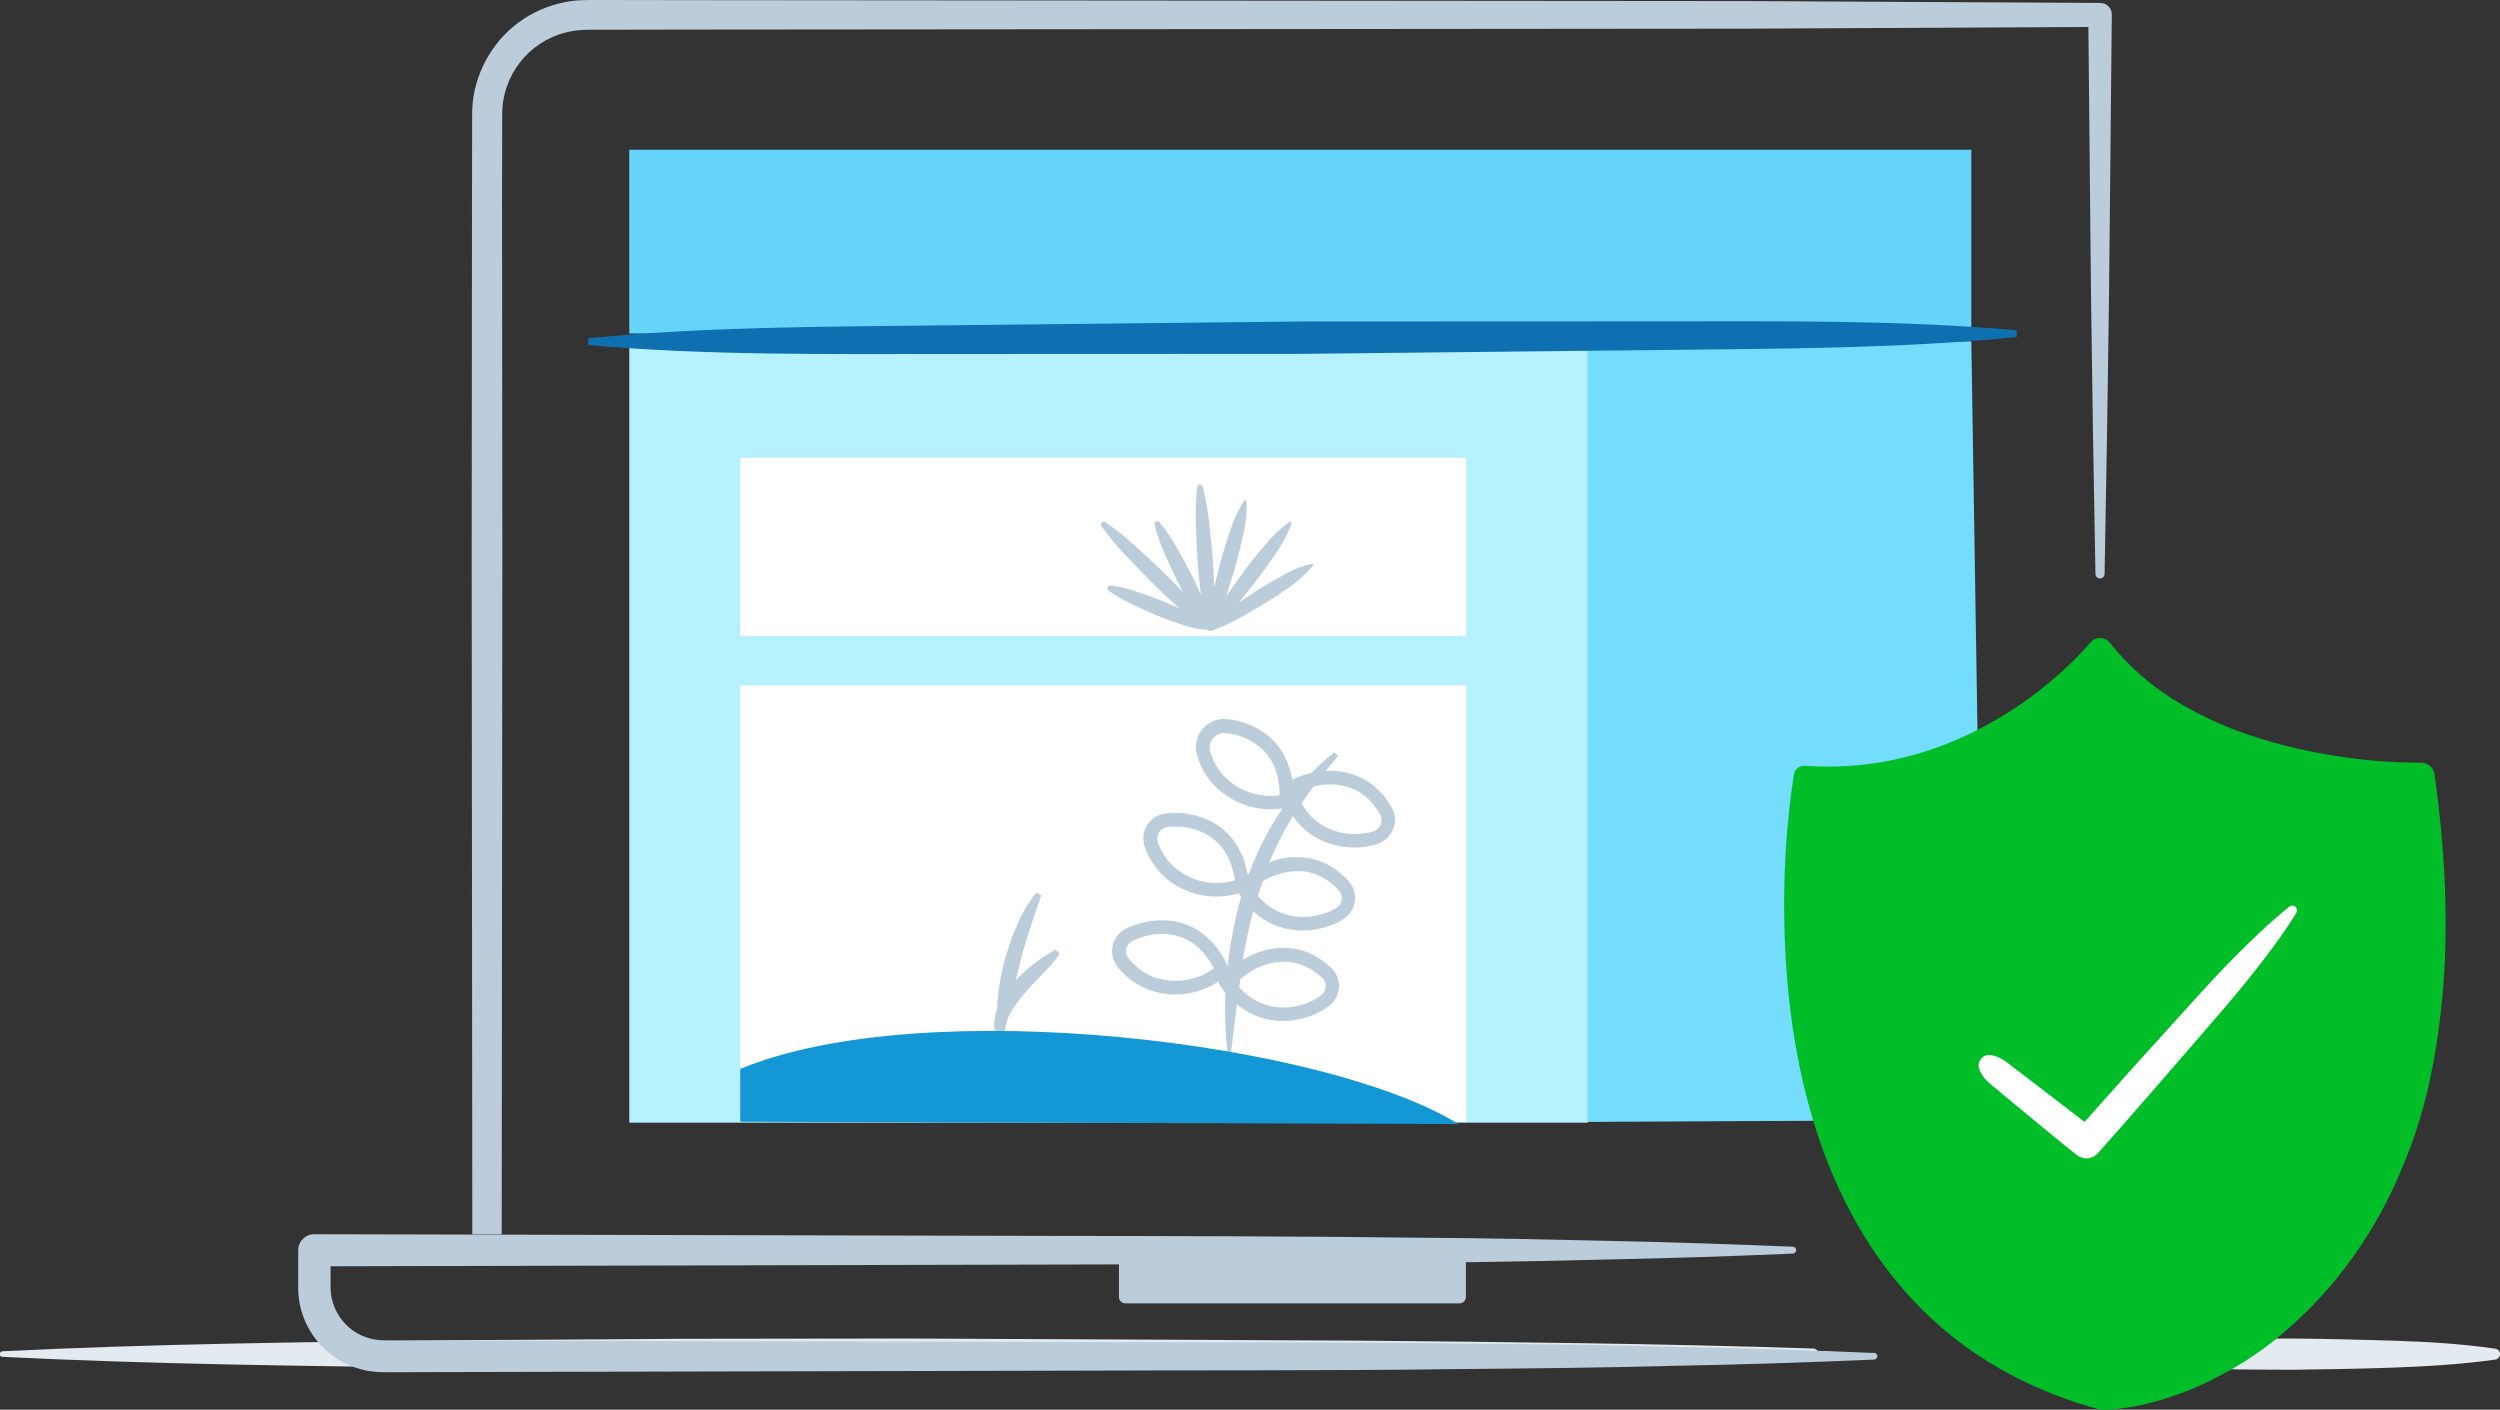
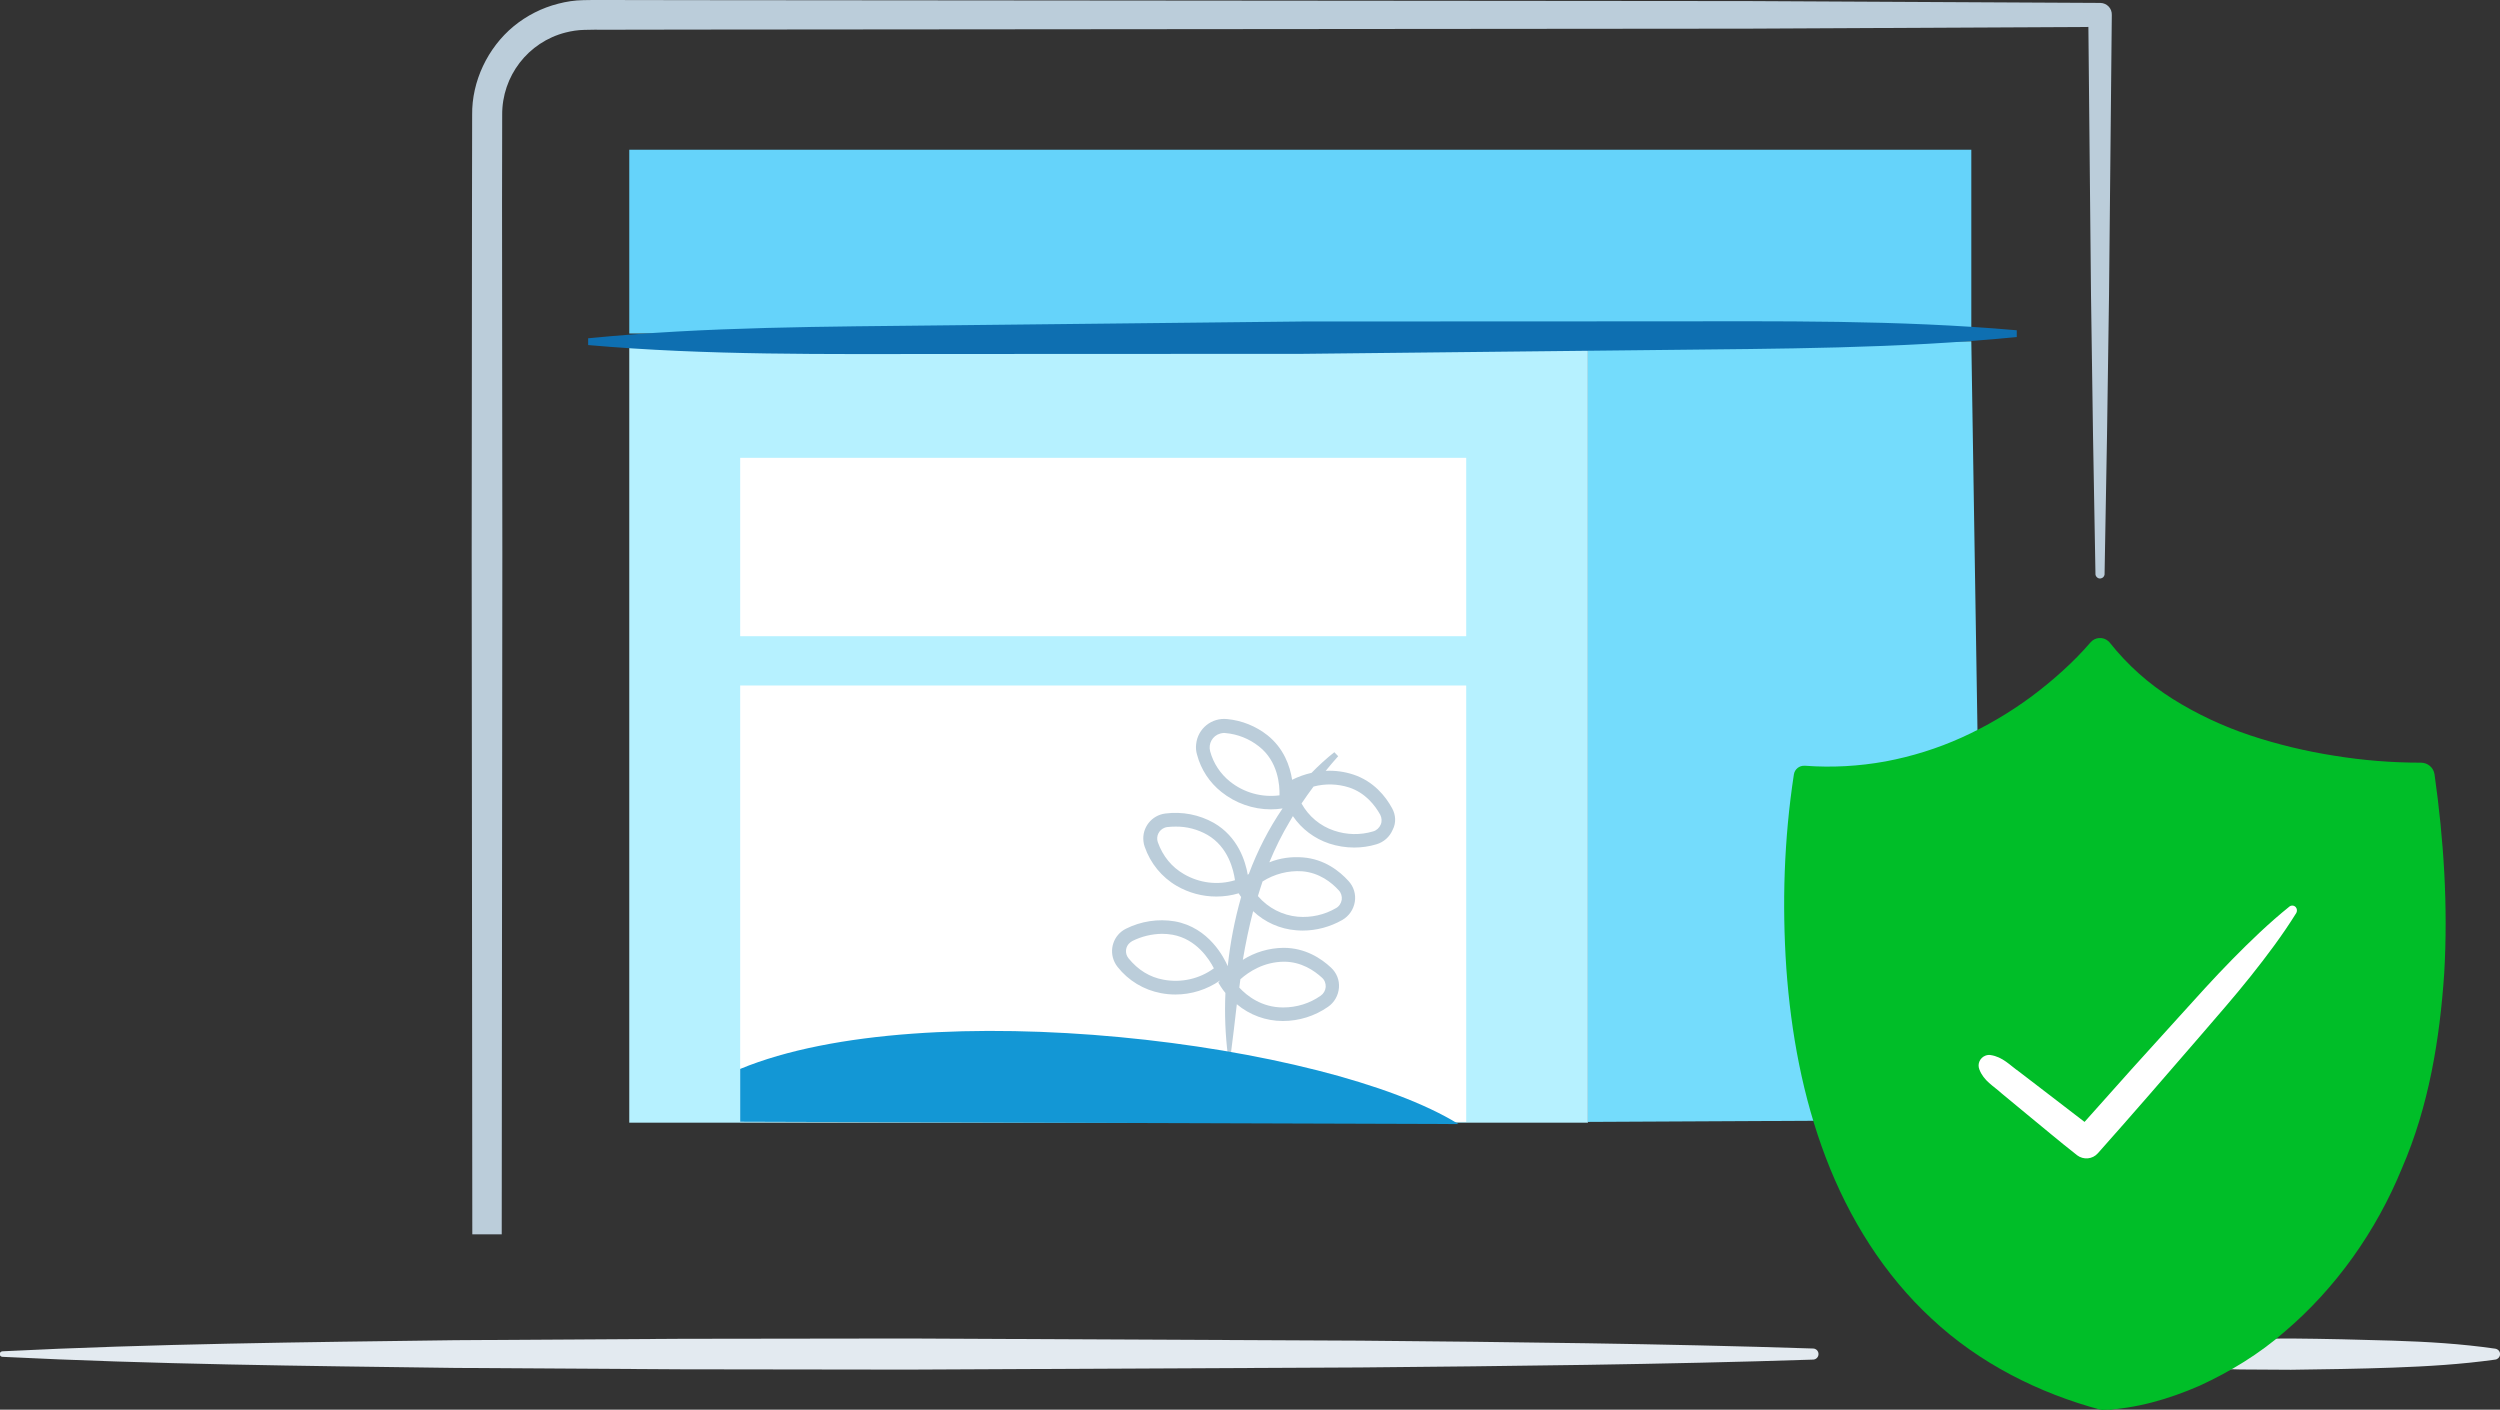
<svg xmlns="http://www.w3.org/2000/svg" version="1.1" id="security" x="0px" y="0px" viewBox="0 0 1622.9 915.1" style="enable-background:new 0 0 1622.9 915.1;" xml:space="preserve">
  <rect x="0" y="0" width="1622.9" height="915.1" fill="#333333" stroke="none" />
  <style type="text/css">
	.st0{fill:#E3EAF0;}
	.st1{fill:#B6F1FF;}
	.st2{fill:#65D3FA;}
	.st3{fill:#74DCFC;}
	.st4{fill:#FFFFFF;}
	.st5{fill:#BBCDDA;}
	.st6{fill:#0E6FB1;}
	.st7{fill:none;}
	.st8{fill:#00BE28;}
	.st9{fill:#1397D5;}
</style>
  <title>security</title>
  <path class="st0" d="M1.7,877.2c97.9-4.9,195.8-5.9,293.8-7.2l146.9-0.9l146.9-0.2l293.8,1.4c97.9,0.9,195.8,1.9,293.8,5.1  c2,0,3.6,1.6,3.6,3.6s-1.6,3.6-3.6,3.6c-97.9,3.2-195.8,4.2-293.8,5.1l-293.8,1.4l-146.9-0.2l-147-0.9  c-97.9-1.3-195.8-2.3-293.8-7.2c-1,0-1.8-0.8-1.8-1.8S0.7,877.2,1.7,877.2L1.7,877.2z" />
  <path class="st0" d="M1354.7,877.2c22.1-4.7,44.2-6.4,66.3-7.2l33.1-0.9l33.1-0.2c22.1,0.2,44.2,0.7,66.3,1.4s44.2,2,66.3,5.2  c2,0.3,3.4,2.1,3.1,4c-0.2,1.6-1.5,2.9-3.1,3.1c-22.1,3.1-44.2,4.4-66.3,5.2s-44.2,1.1-66.3,1.4l-33.1-0.2l-33.1-0.9  c-22.1-0.8-44.2-2.5-66.3-7.2c-1-0.2-1.6-1.2-1.4-2.2C1353.4,877.9,1353.9,877.4,1354.7,877.2L1354.7,877.2z" />
  <polyline class="st1" points="408.5,728.8 408.5,219.1 1030.8,219.1 1030.8,728.8 442.2,728.8 " />
  <polyline class="st2" points="408.5,216.5 408.5,97.2 1279.7,97.2 1279.7,216.5 455.6,216.5 " />
  <polyline class="st3" points="1279.7,221.6 1287.7,727 1030.8,728.3 1030.8,221.6 1279.7,221.6 " />
  <polyline class="st4" points="908.5,728.3 480.5,728.3 480.5,445 951.8,445 951.8,728.3 " />
  <polyline class="st4" points="951.8,413 480.5,413 480.5,297.2 951.8,297.2 951.8,413 " />
-   <path class="st5" d="M851.4,366c-6.5,1.6-12.7,4-18.5,7.4c-5.7,3.2-11.4,6.4-16.9,9.9c-4,2.6-8,5.3-12,8c3.9-4.7,7.8-9.5,11.6-14.4  c4.4-5.7,8.6-11.6,12.6-17.6c4.2-6,7.7-12.5,10.2-19.4c0.2-0.5-0.1-1-0.6-1.2c-0.3-0.1-0.6-0.1-0.8,0.1c-5.9,4.3-11.3,9.4-15.9,15.1  c-4.7,5.5-9.2,11.1-13.5,16.9c-4,5.4-7.9,10.9-11.7,16.4c2.1-6.3,4-12.6,5.9-19c2-6.9,3.6-13.8,5.2-20.9c1.7-7.1,2.5-14.4,2.3-21.7  c0-0.3-0.2-0.6-0.4-0.7c-0.4-0.3-1-0.2-1.3,0.2l0,0c-3.9,6.2-7,12.8-9.2,19.8c-2.3,6.8-4.4,13.6-6.3,20.6  c-1.4,5.3-2.6,10.6-3.9,15.8c-0.2-6.5-0.5-13.1-1-19.6c-0.6-7.7-1.5-15.4-2.3-23c-0.9-7.7-2.3-15.4-4.2-22.9c-0.3-1-1.2-1.5-2.2-1.3  c-0.7,0.2-1.3,0.8-1.3,1.6c-0.9,7.7-1.2,15.5-0.9,23.3c0.2,7.7,0.5,15.4,1,23.1s1.3,15.4,2.2,23v0.3c-2.1-4.8-4.3-9.4-6.7-14.1  c-3-5.7-6.1-11.2-9.2-16.8c-3.2-5.6-6.8-11-10.9-15.9c-0.6-0.8-1.8-0.9-2.6-0.2c-0.5,0.4-0.8,1.2-0.6,1.8c1.6,6.3,3.7,12.4,6.3,18.3  c2.6,5.8,5.2,11.7,8,17.4c1.4,2.8,2.8,5.5,4.3,8.2c-4.5-4.7-9-9.4-13.7-13.9c-5.9-5.6-11.8-11.1-17.8-16.5  c-6-5.5-12.4-10.5-19.1-15.1c-0.8-0.6-2-0.3-2.5,0.5c-0.4,0.6-0.4,1.4,0,2c4.7,6.6,9.9,12.9,15.5,18.8c5.5,5.9,11.2,11.7,16.9,17.5  c5.7,5.7,11.7,11.2,17.7,16.6l0.6,0.5c-3.6-1.6-7.2-3.2-10.8-4.7c-5.5-2.1-11-4.1-16.6-6c-5.6-2-11.4-3.4-17.3-4.2  c-1-0.1-1.9,0.6-2.1,1.6c-0.1,0.7,0.2,1.3,0.7,1.7c4.8,3.5,9.9,6.5,15.3,9c5.3,2.5,10.6,4.9,16,7.2s10.9,4.2,16.5,6.1  c5.4,1.9,11,3,16.7,3.3c0.1,0.2,0.3,0.3,0.5,0.4l0,0c0.5,0.4,1.1,0.4,1.7,0.3c6.2-2.2,12.2-5,18-8.2c5.7-3.2,11.4-6.4,17-9.8  s11-7.1,16.3-10.9c5.5-3.8,10.5-8.3,14.7-13.4c0.2-0.2,0.2-0.5,0.2-0.8C852.3,366.2,851.9,366,851.4,366z" />
  <path class="st6" d="M1309.2,218.8c-77.2,7.6-154.5,7.5-231.8,8.4l-231.8,2.5l-231.9,0.1c-77.3,0-154.6,1-231.9-5.8v-4.4  c77.2-7.6,154.5-7.5,231.8-8.4l231.8-2.5l231.9-0.1c77.3,0,154.6-1,231.9,5.8V218.8z" />
  <path class="st7" d="M795.8,681" />
-   <path class="st5" d="M685.2,616.5c-9.6,5.2-18.3,11.9-25.8,19.8c0.8-3.3,1.6-6.6,2.4-9.9c3.6-15.3,9.1-30.1,14.1-45.2l-3.1-1.8  c-5.2,6.4-9.5,13.6-12.6,21.2c-3.3,7.5-6,15.3-8.2,23.3c-2.1,8-3.6,16.1-4.3,24.3c-0.2,2.3-0.4,4.6-0.4,6.9  c-2.1,5.6-2.7,12-0.6,17.7h1.8l0.5-1.1c0.1,0.4,0.1,0.7,0.2,1.1h1.8c1.3-4,2.4-8,3.3-12.1c0.5-0.9,1-1.9,1.5-2.8  c2.7-4.6,5.8-9,9.3-13c3.5-4.2,7.3-8.2,11.4-12.3s8.1-8.3,11.3-13.6L685.2,616.5z" />
  <path class="st5" d="M903.7,524.7c-4.1-7.6-11.9-17.5-25.2-21.9c-5.8-1.9-11.8-2.7-17.9-2.4c2.6-3.2,5.3-6.4,8.1-9.5l-2.5-2.6  c-5.2,4.1-10.1,8.6-14.8,13.4c-4.4,1-8.6,2.5-12.6,4.5c-1.4-9-5.4-20.4-16-28.9c-7.5-5.9-16.6-9.6-26.1-10.5  c-10.1-1.1-19.1,6.1-20.2,16.2c-0.3,2.4-0.1,4.7,0.6,7c2.5,9.5,8.1,18,15.8,24.1c9.1,7.3,20.5,11.3,32.1,11.3c2.6,0,5.1-0.2,7.6-0.6  c-9,13.2-16.3,27.5-21.9,42.5l-0.7,0.6c-1.5-8.9-6.4-24.7-22-33.7c-9.6-5.4-20.6-7.5-31.5-6.1c-8.9,1.1-15.3,9.2-14.2,18.1  c0.1,1.2,0.4,2.4,0.8,3.5c3.7,10.7,11,19.7,20.8,25.4c7.8,4.5,16.6,6.9,25.7,6.9c4.9,0,9.8-0.7,14.5-2.1c0.4,0.6,0.9,1.5,1.6,2.4  c-4.2,14.7-7.1,29.7-8.7,44.9c-2.2-5.1-12-25.1-34.4-29.1c-10.8-1.8-21.9-0.1-31.7,4.8c-8,4-11.3,13.7-7.3,21.8  c0.5,1.1,1.2,2.1,1.9,3c7,8.9,17,14.9,28.1,17c3.1,0.6,6.3,0.9,9.4,0.9c10.4,0,20.5-3.2,29-9.1l-1.1,1.4l1.6,2.6  c0.9,1.4,1.9,2.8,3,4.1c-0.6,13.5-0.1,27.1,1.6,40.5h1.8c1.5-11.1,2.7-22.2,4-33.2c8.3,7,18.9,10.9,29.8,10.9h0.1  c10.5,0,20.7-3.2,29.3-9.2l0,0c4.1-2.8,6.7-7.4,7.1-12.4c0.4-4.9-1.5-9.7-5.2-13.1c-6.3-5.9-16.7-12.8-30.7-12.8h-0.1  c-9.4,0.1-18.5,2.8-26.4,7.8c1.8-10.7,4-21.2,6.7-31.6c7.6,7.2,17.5,11.6,27.9,12.4c1.4,0.1,2.8,0.2,4.2,0.2c9,0,17.9-2.4,25.8-6.9  c4.3-2.5,7.3-6.8,8.1-11.8c0.8-4.9-0.7-9.8-4.1-13.5c-5.8-6.4-15.6-14.2-29.6-15.3c-7.4-0.6-14.9,0.4-21.8,3.2  c3.8-9.2,8.2-18.1,13.3-26.6c0.6-1.1,1.3-2.2,2-3.4c5.7,8.4,14,14.6,23.6,17.8c5.2,1.7,10.7,2.6,16.2,2.6c4.9,0,9.8-0.7,14.4-2.1  c4.8-1.4,8.7-4.9,10.6-9.5C906.4,534.2,906.1,529,903.7,524.7z M768.5,567.4c-7.9-4.6-13.6-11.5-16.9-20.7c-1.3-3.8,0.7-8,4.5-9.4  c0.5-0.2,1-0.3,1.6-0.4c1.8-0.2,3.6-0.3,5.5-0.3c7.2-0.1,14.3,1.8,20.5,5.3c13.7,7.9,17.1,23,18,29.5  C790.6,574.8,778.6,573.3,768.5,567.4z M755.4,636c-9-1.6-16.6-6.3-22.8-13.9c-2.6-3.2-2.1-7.8,1.1-10.3c0.4-0.3,0.9-0.6,1.3-0.9  c6-3,12.6-4.6,19.3-4.7c2.3,0,4.6,0.2,6.9,0.6c15.5,2.8,23.8,15.9,26.8,21.8C778.6,635.5,766.8,638.1,755.4,636L755.4,636z   M833.5,624.3L833.5,624.3c11.2,0,19.6,5.7,24.7,10.4c1.7,1.5,2.5,3.7,2.4,6c-0.2,2.3-1.4,4.4-3.3,5.7c-7.1,5-15.6,7.6-24.3,7.6  h-0.1c-13.9,0-23.4-7.5-28.4-12.9c0.2-1.8,0.5-3.6,0.7-5.4C810.7,630.8,820.4,624.4,833.5,624.3L833.5,624.3z M845.3,565.6  c11.1,0.9,19.1,7.2,23.8,12.4c1.5,1.6,2.2,3.9,1.9,6.1c-0.4,2.3-1.7,4.3-3.7,5.4l0,0c-7.5,4.4-16.2,6.3-24.8,5.6  c-10-0.9-19.3-5.7-25.9-13.4l0.2-0.7c0.9-2.9,1.8-5.9,2.8-8.8C827.2,567.4,836.2,565,845.3,565.6L845.3,565.6z M830.6,516.3  c-11.5,1.5-23.1-1.7-32.2-9c-6.2-5-10.7-11.8-12.8-19.5c-1.4-5,1.5-10.2,6.5-11.6c0.8-0.2,1.7-0.4,2.5-0.4c0.4,0,0.7,0,1.1,0.1  c7.8,0.7,15.3,3.7,21.5,8.6C829.7,494.2,830.8,509.7,830.6,516.3L830.6,516.3z M896.3,535.3c-0.9,2.1-2.7,3.8-4.9,4.4  c-8.3,2.5-17.2,2.3-25.4-0.5c-9-3-16.5-9.3-21.1-17.6c2.5-3.7,5.1-7.4,7.8-11c7.6-2,15.6-1.8,23.1,0.6c10.6,3.5,16.8,11.6,20.2,17.7  C897,530.9,897.2,533.3,896.3,535.3L896.3,535.3z" />
  <path class="st8" d="M1362.3,429.7c0,0-68.3,84.6-186.3,74.5c0,0-63.1,338.2,194,410.9c0,0,250.6-34.8,200.5-410.9  C1570.5,504.2,1428.6,515.2,1362.3,429.7z" />
  <path class="st8" d="M1580.4,502.7c-0.6-4.4-4.4-7.6-8.8-7.6h-0.1c-18.8,0-37.5-1.5-56-4.5c-18.6-2.9-36.9-7.3-54.7-13.2  c-17.7-5.9-34.6-13.8-50.4-23.7c-15.6-9.8-29.4-22.1-40.8-36.5c-0.3-0.4-0.7-0.8-1.1-1.1c-3.4-2.9-8.5-2.5-11.4,0.9l-0.1,0.1  c-10.9,12.7-24.4,24.7-38.3,35.1c-14.1,10.4-29.2,19.3-45.1,26.5s-32.6,12.4-49.7,15.6c-17.1,3.1-34.6,4.1-52,2.8h-0.4  c-3.4-0.2-6.5,2.2-7,5.7c-6.4,41.9-7.7,83.8-4.9,125.7c3,41.8,10.6,83.5,25.6,122.9s37.8,76.1,68.8,104.7  c30.9,28.9,69.5,48.3,109.8,59.1c0.3,0.1,0.5,0.1,0.8,0.1h0.1c21.9-0.8,43.1-7,63.1-15.7c19.8-9.1,38.8-20.6,55.3-35.1  c33.5-28.5,59.5-65.5,76.1-106c17.5-40.3,24.6-83.9,27.5-126.9C1589.2,588.2,1586.4,545.1,1580.4,502.7z M1567.1,630.1  c-1.9,20.7-4.1,41.3-8.9,61.4c-1.9,10.2-5,20-7.5,30c-3.2,9.7-6,19.7-10.1,29.1c-14.9,38.2-38.6,72.8-69.2,99.8  c-30.9,26.6-67.2,46.8-106.8,60.1c-39.2-11.8-76-31.7-105.2-60.1C1230,822,1208.6,786,1195,747.6c-13.8-38.5-20.8-79.2-23.2-120.1  c-2.2-38.8-0.4-77.8,5.4-116.3c16.5,1,33,0.2,49.3-2.5c18.4-3.1,36.3-8.5,53.4-16.1c17-7.6,33.1-16.9,48.1-27.8  c12.5-9.1,24.3-19.2,35-30.4c11.3,12.8,24.2,23.9,38.6,33.1c16.8,10.7,34.9,19.3,53.8,25.8c18.7,6.4,37.9,11.1,57.4,14.3  c16.9,2.8,33.9,4.5,51.1,5C1568.1,551.7,1570,591.1,1567.1,630.1L1567.1,630.1z" />
  <polyline class="st8" points="1288.5,689.6 1354.4,742 1488.4,590.5 " />
  <path class="st4" d="M1490.4,589c-1-1.3-2.9-1.5-4.2-0.5l0,0c-13.3,10.7-25.5,22.5-37.3,34.5s-23.1,24.6-34.4,37.1  c-20.6,22.6-41,45.3-61.3,68.2c-8.6-6.7-17.3-13.2-25.9-19.9l-16.7-12.8c-5.8-4-10.4-9.5-18.4-10.7c-1.2-0.2-2.3,0-3.4,0.4  c-3.5,1.4-5.3,5.3-3.9,8.9c2.9,7.6,9.3,10.8,14.5,15.6l16.2,13.4c10.9,8.9,21.6,18,32.6,26.6l0.1,0.1c4.2,3.2,10.1,2.7,13.6-1.3  c22.4-25.2,44.5-50.7,66.5-76.2c11-12.8,22.1-25.4,32.6-38.6s20.7-26.7,29.7-41.2C1491.3,591.4,1491.2,590,1490.4,589z" />
-   <path class="st5" d="M1216.8,878.3c-44.3-1.9-88.5-3.2-132.8-4.1c-44.3-1.2-88.5-1.6-132.8-2c-88.5-1.2-177-0.7-265.6-1.1L420,870.5  l-132.8-0.3l-33.2-0.1c-6.1,0.1-9.5-0.1-13.8-1.2c-4.1-1.1-8-2.9-11.4-5.4c-6.9-5-11.7-12.5-13.5-20.8c-0.4-2.1-0.6-4.2-0.7-6.3  v-8.2V822l469.5-1.1l42.3-0.1V842c0,2.3,1.9,4.1,4.1,4.1h217c2.3,0,4.1-1.9,4.1-4.1v-22.6c30.8-0.4,61.5-1,92.3-1.8  c40-0.8,80-2.1,120-3.8c1.2-0.1,2.2-1.1,2.1-2.4c-0.1-1.1-1-2-2.1-2.1c-40-1.6-80-3-120-3.8c-40-0.9-80-1.8-120-2  c-80-1-160-1.1-240-1.2L204,801.2c-5.7,0-10.4,4.6-10.4,10.3l0,0l0,0v16.6v8.4c0,3.4,0.4,6.8,1,10.2c4.2,20.6,19.8,37,40.1,42.3  c6.4,1.8,14.2,1.9,19.1,1.8l33.2-0.1l132.8-0.3l265.6-0.6c88.5-0.4,177,0.1,265.6-1.1c44.3-0.4,88.5-0.8,132.8-2  c44.3-0.8,88.5-2.2,132.8-4.1c1.2-0.1,2.2-1.1,2.1-2.4c-0.1-1.1-1-2-2.1-2.1L1216.8,878.3z" />
  <path class="st5" d="M1363.5,1.9L1363.5,1.9l-228.4-1.2L906.8,0.5L450.3,0.1L393.2,0c-4.9,0-9.2-0.1-14.6,0.1  c-5.5,0.1-10.9,0.9-16.2,2.3c-10.6,2.7-20.5,7.7-29,14.7c-16.8,13.9-27.2,35.7-26.9,57.5l-0.1,57.1L306.2,360l0.4,441.3h19.1  l0.4-441.3l-0.2-228.3l0.1-57.1c-0.2-25.2,16.8-47.3,41.2-53.5c3.9-1,7.9-1.6,12-1.7c4.2-0.2,9.4-0.1,14-0.1l57.1-0.1l456.5-0.4  l228.3-0.2l220.6-1.1l1.7,173.9l1.3,90.8l1.6,90.8c0.3,1.6,1.8,2.8,3.4,2.5c1.3-0.2,2.3-1.2,2.5-2.5l1.6-90.8l1.3-90.8l1.8-181.6  l0,0C1371.1,5.4,1367.7,2,1363.5,1.9L1363.5,1.9z" />
  <path class="st9" d="M480.5,693.9c120.5-49.8,380.8-17.2,466.3,35.8l-466.3-1.5V693.9z" />
</svg>